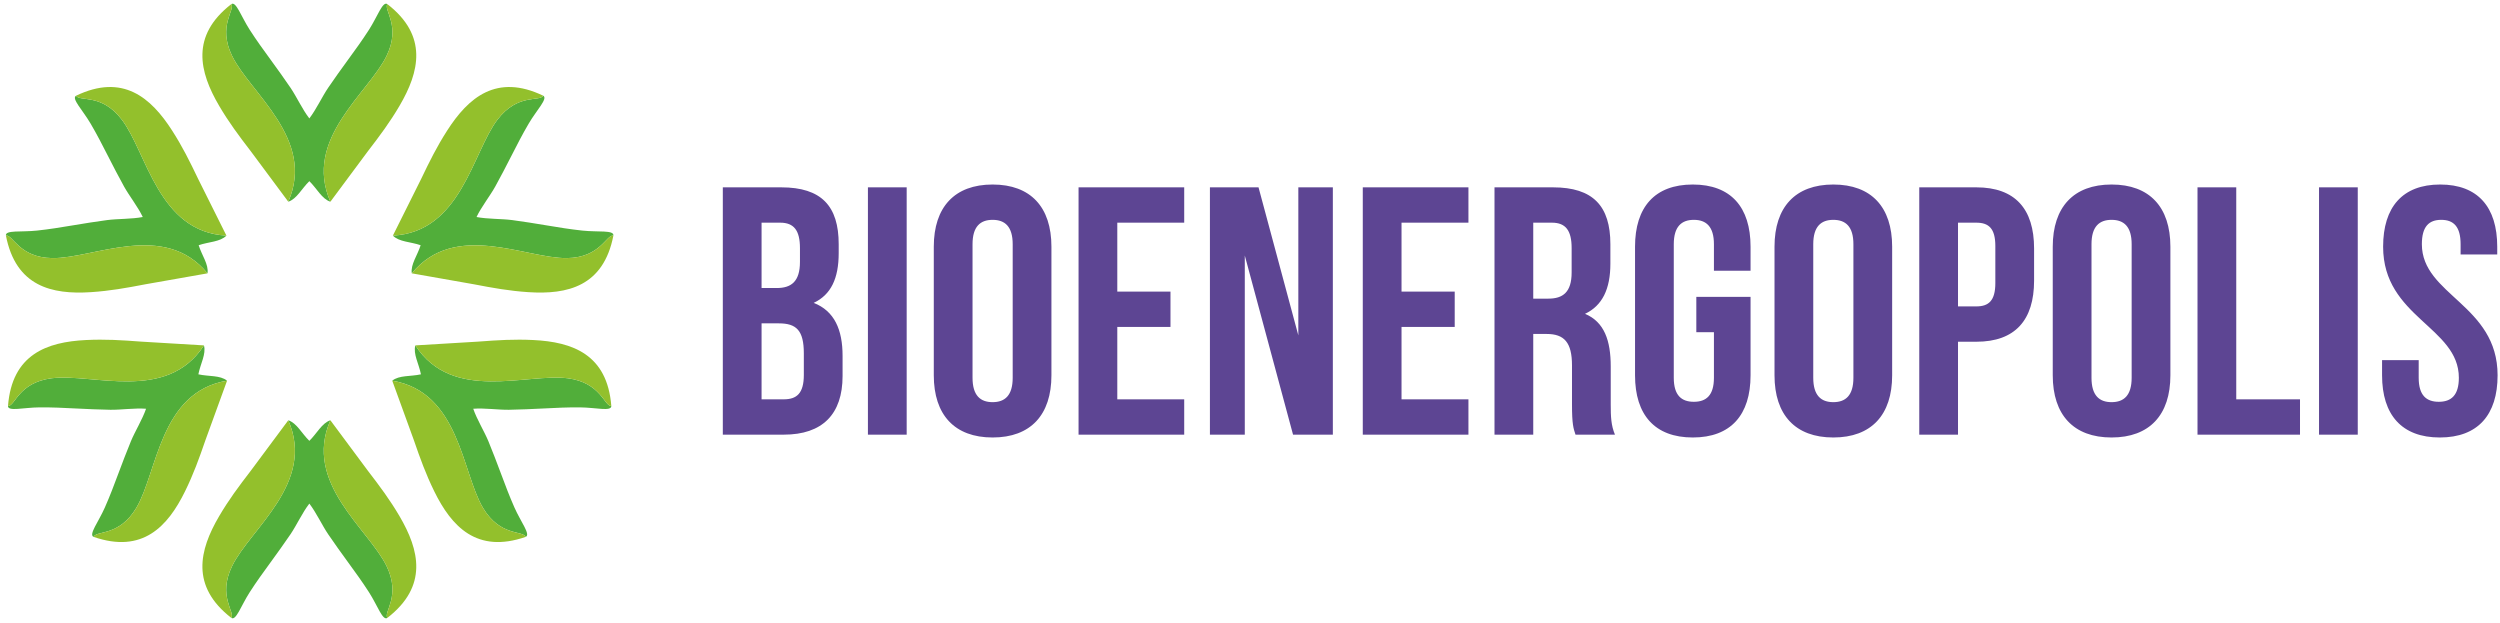
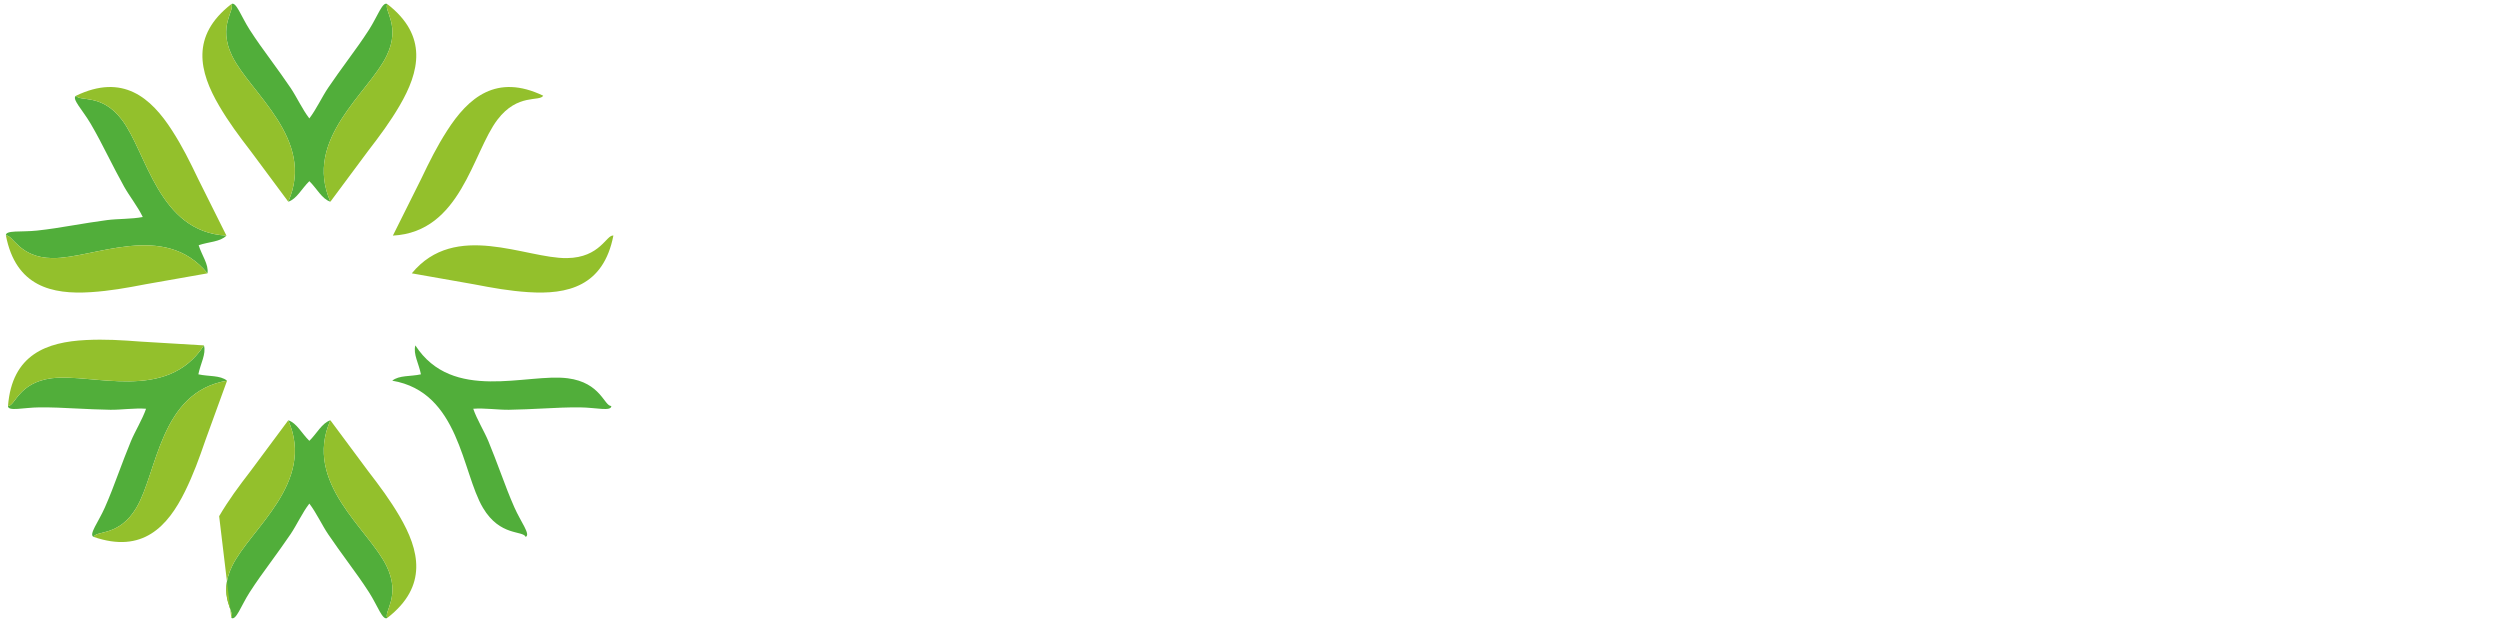
<svg xmlns="http://www.w3.org/2000/svg" width="301" height="75" viewBox="0 0 301 75" fill="none">
-   <path d="M94.067 22.556H87.027V52.332H94.364C99.029 52.332 101.446 49.865 101.446 45.271V42.846C101.446 39.699 100.47 37.444 97.969 36.466C100.047 35.487 100.979 33.531 100.979 30.468V29.405C100.979 24.811 98.902 22.556 94.067 22.556ZM93.771 38.933C95.89 38.933 96.781 39.783 96.781 42.548V45.144C96.781 47.355 95.933 48.079 94.364 48.079H91.693V38.933H93.771ZM93.94 26.81C95.594 26.81 96.315 27.746 96.315 29.872V31.532C96.315 33.914 95.255 34.679 93.516 34.679H91.693V26.81H93.94ZM104.498 52.332H109.164V22.556H104.498V52.332ZM117.093 29.405C117.093 27.277 118.026 26.469 119.511 26.469C120.995 26.469 121.928 27.277 121.928 29.405V45.484C121.928 47.61 120.995 48.419 119.511 48.419C118.026 48.419 117.093 47.61 117.093 45.484V29.405ZM112.428 45.186C112.428 49.95 114.931 52.673 119.511 52.673C124.09 52.673 126.592 49.95 126.592 45.186V29.702C126.592 24.938 124.09 22.216 119.511 22.216C114.931 22.216 112.428 24.938 112.428 29.702V45.186ZM134.522 26.81H142.579V22.556H129.858V52.332H142.579V48.079H134.522V39.359H140.926V35.105H134.522V26.81ZM155.683 52.332H160.475V22.556H156.319V40.38L151.526 22.556H145.674V52.332H149.873V30.766L155.683 52.332ZM168.744 26.81H176.8V22.556H164.079V52.332H176.8V48.079H168.744V39.359H175.147V35.105H168.744V26.81ZM194.441 52.332C193.975 51.226 193.932 50.163 193.932 48.717V44.123C193.932 41.017 193.169 38.763 190.837 37.785C192.914 36.806 193.89 34.806 193.89 31.744V29.405C193.89 24.811 191.812 22.556 186.978 22.556H179.938V52.332H184.603V40.209H186.215C188.335 40.209 189.268 41.23 189.268 43.995V48.674C189.268 51.099 189.438 51.566 189.691 52.332H194.441ZM186.851 26.81C188.504 26.81 189.225 27.746 189.225 29.872V32.807C189.225 35.19 188.165 35.956 186.426 35.956H184.603V26.81H186.851ZM204.237 39.996H206.357V45.484C206.357 47.61 205.425 48.376 203.94 48.376C202.456 48.376 201.523 47.61 201.523 45.484V29.405C201.523 27.277 202.456 26.469 203.94 26.469C205.425 26.469 206.357 27.277 206.357 29.405V32.595H210.767V29.702C210.767 24.938 208.393 22.216 203.813 22.216C199.233 22.216 196.858 24.938 196.858 29.702V45.186C196.858 49.95 199.233 52.673 203.813 52.673C208.393 52.673 210.767 49.95 210.767 45.186V35.743H204.237V39.996ZM218.316 29.405C218.316 27.277 219.248 26.469 220.732 26.469C222.217 26.469 223.15 27.277 223.15 29.405V45.484C223.15 47.61 222.217 48.419 220.732 48.419C219.248 48.419 218.316 47.61 218.316 45.484V29.405ZM213.651 45.186C213.651 49.95 216.153 52.673 220.732 52.673C225.313 52.673 227.815 49.95 227.815 45.186V29.702C227.815 24.938 225.313 22.216 220.732 22.216C216.153 22.216 213.651 24.938 213.651 29.702V45.186ZM237.95 22.556H231.079V52.332H235.744V41.145H237.95C242.615 41.145 244.904 38.55 244.904 33.786V29.915C244.904 25.151 242.615 22.556 237.95 22.556ZM237.95 26.81C239.433 26.81 240.239 27.49 240.239 29.618V34.083C240.239 36.21 239.433 36.891 237.95 36.891H235.744V26.81H237.95ZM251.816 29.405C251.816 27.277 252.749 26.469 254.233 26.469C255.717 26.469 256.651 27.277 256.651 29.405V45.484C256.651 47.61 255.717 48.419 254.233 48.419C252.749 48.419 251.816 47.61 251.816 45.484V29.405ZM247.151 45.186C247.151 49.95 249.653 52.673 254.233 52.673C258.813 52.673 261.315 49.95 261.315 45.186V29.702C261.315 24.938 258.813 22.216 254.233 22.216C249.653 22.216 247.151 24.938 247.151 29.702V45.186ZM264.58 52.332H276.921V48.079H269.245V22.556H264.58V52.332ZM279.21 52.332H283.874V22.556H279.21V52.332ZM286.928 29.702C286.928 38.209 296.046 39.359 296.046 45.484C296.046 47.61 295.112 48.376 293.628 48.376C292.143 48.376 291.211 47.61 291.211 45.484V43.356H286.801V45.186C286.801 49.95 289.175 52.673 293.755 52.673C298.335 52.673 300.71 49.95 300.71 45.186C300.71 36.678 291.593 35.53 291.593 29.405C291.593 27.277 292.441 26.469 293.925 26.469C295.409 26.469 296.257 27.277 296.257 29.405V30.639H300.667V29.702C300.667 24.938 298.335 22.216 293.798 22.216C289.26 22.216 286.928 24.938 286.928 29.702Z" fill="#5D4593" />
  <path fill-rule="evenodd" clip-rule="evenodd" d="M37.244 21.812C38.166 22.708 38.753 23.956 39.778 24.286C36.47 16.743 44.369 11.214 46.546 6.726C48.305 3.098 46.153 1.21 46.64 0.497C46.07 0.107 45.47 1.957 44.429 3.577C43.61 4.854 42.79 5.977 41.943 7.14C41.117 8.274 40.238 9.494 39.504 10.578C38.785 11.64 38.073 13.182 37.244 14.257C36.414 13.182 35.704 11.64 34.985 10.578C34.251 9.494 33.371 8.274 32.546 7.14C31.698 5.977 30.879 4.854 30.06 3.577C29.018 1.957 28.418 0.107 27.848 0.497C28.336 1.21 26.182 3.098 27.942 6.726C30.12 11.214 38.019 16.743 34.709 24.286C35.735 23.956 36.322 22.708 37.244 21.812Z" fill="#51AE3A" />
  <path fill-rule="evenodd" clip-rule="evenodd" d="M46.64 0.497C46.153 1.21 48.305 3.098 46.546 6.726C44.369 11.214 36.47 16.743 39.778 24.286L44.303 18.195C45.767 16.293 46.947 14.709 48.102 12.741C50.505 8.651 51.559 4.312 46.64 0.497ZM27.848 0.497C28.336 1.21 26.182 3.098 27.942 6.726C30.12 11.214 38.019 16.743 34.709 24.286L30.184 18.195C28.722 16.293 27.541 14.709 26.386 12.741C23.984 8.651 22.929 4.312 27.848 0.497Z" fill="#93C02C" />
-   <path fill-rule="evenodd" clip-rule="evenodd" d="M50.645 29.525C50.262 30.755 49.415 31.842 49.581 32.91C54.811 26.553 63.287 31.143 68.262 31.075C72.283 31.02 72.996 28.243 73.852 28.359C73.941 27.674 72.025 27.968 70.113 27.762C68.609 27.602 67.24 27.374 65.823 27.138C64.441 26.907 62.961 26.668 61.665 26.498C60.396 26.331 58.703 26.388 57.374 26.128C57.958 24.902 59.011 23.572 59.633 22.45C60.269 21.305 60.958 19.969 61.597 18.719C62.252 17.436 62.884 16.197 63.651 14.889C64.626 13.227 66.003 11.858 65.401 11.522C64.984 12.281 62.335 11.199 59.895 14.408C56.879 18.376 55.507 27.939 47.302 28.367C48.058 29.138 49.434 29.102 50.645 29.525Z" fill="#51AE3A" />
  <path fill-rule="evenodd" clip-rule="evenodd" d="M73.852 28.359C72.996 28.243 72.283 31.02 68.262 31.075C63.287 31.143 54.811 26.553 49.581 32.91L57.04 34.225C59.392 34.679 61.334 35.025 63.605 35.175C68.329 35.488 72.665 34.481 73.852 28.359ZM65.401 11.522C64.984 12.281 62.335 11.199 59.895 14.408C56.879 18.376 55.507 27.939 47.302 28.367L50.691 21.575C51.727 19.408 52.607 17.639 53.84 15.719C56.402 11.726 59.791 8.831 65.401 11.522Z" fill="#93C02C" />
  <path fill-rule="evenodd" clip-rule="evenodd" d="M50.68 45.068C49.427 45.35 48.066 45.157 47.226 45.835C55.33 47.199 55.604 56.857 58.15 61.146C60.209 64.612 62.963 63.842 63.29 64.643C63.927 64.377 62.715 62.86 61.935 61.097C61.322 59.71 60.834 58.407 60.33 57.058C59.837 55.743 59.305 54.337 58.803 53.126C58.313 51.94 57.418 50.498 56.977 49.214C58.328 49.107 60.003 49.358 61.283 49.337C62.589 49.316 64.088 49.248 65.487 49.178C66.921 49.105 68.307 49.035 69.82 49.048C71.742 49.063 73.612 49.575 73.601 48.883C72.739 48.901 72.347 46.06 68.357 45.544C63.423 44.907 54.481 48.498 50.008 41.585C49.721 42.626 50.439 43.803 50.68 45.068Z" fill="#51AE3A" />
-   <path fill-rule="evenodd" clip-rule="evenodd" d="M63.29 64.643C62.963 63.842 60.209 64.612 58.15 61.146C55.604 56.857 55.33 47.199 47.226 45.835L49.82 52.972C50.603 55.242 51.277 57.102 52.282 59.15C54.373 63.409 57.41 66.674 63.29 64.643ZM73.601 48.883C72.739 48.901 72.347 46.06 68.357 45.544C63.423 44.907 54.481 48.498 50.008 41.585L57.568 41.131C59.956 40.949 61.923 40.828 64.198 40.939C68.925 41.169 73.12 42.665 73.601 48.883Z" fill="#93C02C" />
  <path fill-rule="evenodd" clip-rule="evenodd" d="M37.244 53.077C38.166 52.181 38.753 50.934 39.778 50.602C36.47 58.146 44.369 63.675 46.546 68.162C48.305 71.79 46.153 73.678 46.64 74.392C46.07 74.781 45.47 72.932 44.429 71.311C43.61 70.035 42.79 68.912 41.943 67.748C41.117 66.614 40.238 65.395 39.504 64.311C38.785 63.249 38.073 61.707 37.244 60.632C36.414 61.707 35.704 63.249 34.985 64.311C34.251 65.395 33.371 66.614 32.546 67.748C31.698 68.912 30.879 70.035 30.06 71.311C29.018 72.932 28.418 74.781 27.848 74.392C28.336 73.678 26.182 71.79 27.942 68.162C30.12 63.675 38.019 58.146 34.709 50.602C35.735 50.934 36.322 52.181 37.244 53.077Z" fill="#51AE3A" />
-   <path fill-rule="evenodd" clip-rule="evenodd" d="M46.64 74.392C46.153 73.678 48.305 71.79 46.546 68.162C44.369 63.675 36.47 58.146 39.778 50.602L44.303 56.693C45.767 58.596 46.947 60.18 48.102 62.147C50.505 66.238 51.559 70.576 46.64 74.392ZM27.848 74.392C28.336 73.678 26.182 71.79 27.942 68.162C30.12 63.675 38.019 58.146 34.709 50.602L30.184 56.693C28.722 58.596 27.541 60.18 26.386 62.147C23.984 66.238 22.929 70.576 27.848 74.392Z" fill="#93C02C" />
+   <path fill-rule="evenodd" clip-rule="evenodd" d="M46.64 74.392C46.153 73.678 48.305 71.79 46.546 68.162C44.369 63.675 36.47 58.146 39.778 50.602L44.303 56.693C45.767 58.596 46.947 60.18 48.102 62.147C50.505 66.238 51.559 70.576 46.64 74.392ZM27.848 74.392C28.336 73.678 26.182 71.79 27.942 68.162C30.12 63.675 38.019 58.146 34.709 50.602L30.184 56.693C28.722 58.596 27.541 60.18 26.386 62.147Z" fill="#93C02C" />
  <path fill-rule="evenodd" clip-rule="evenodd" d="M23.919 29.525C24.301 30.755 25.148 31.842 24.983 32.91C19.753 26.553 11.277 31.143 6.303 31.075C2.281 31.02 1.569 28.243 0.713 28.359C0.623 27.674 2.539 27.968 4.451 27.762C5.956 27.602 7.325 27.374 8.742 27.138C10.123 26.907 11.604 26.668 12.899 26.498C14.169 26.331 15.861 26.388 17.19 26.128C16.607 24.902 15.553 23.572 14.931 22.45C14.296 21.305 13.606 19.969 12.967 18.719C12.313 17.436 11.68 16.197 10.912 14.889C9.938 13.227 8.56 11.858 9.163 11.522C9.58 12.281 12.229 11.199 14.668 14.408C17.686 18.376 19.056 27.939 27.262 28.367C26.506 29.138 25.131 29.102 23.919 29.525Z" fill="#51AE3A" />
  <path fill-rule="evenodd" clip-rule="evenodd" d="M0.713 28.359C1.569 28.243 2.281 31.02 6.303 31.075C11.277 31.143 19.753 26.553 24.983 32.91L17.524 34.225C15.172 34.679 13.231 35.025 10.959 35.175C6.236 35.488 1.899 34.481 0.713 28.359ZM9.163 11.522C9.58 12.281 12.229 11.199 14.668 14.408C17.686 18.376 19.056 27.939 27.262 28.367L23.873 21.575C22.837 19.408 21.957 17.639 20.724 15.719C18.162 11.726 14.773 8.831 9.163 11.522Z" fill="#93C02C" />
  <path fill-rule="evenodd" clip-rule="evenodd" d="M23.884 45.068C25.137 45.35 26.499 45.157 27.338 45.835C19.234 47.199 18.961 56.857 16.414 61.146C14.356 64.612 11.601 63.842 11.274 64.643C10.637 64.377 11.85 62.86 12.628 61.097C13.242 59.71 13.73 58.407 14.234 57.058C14.727 55.743 15.26 54.337 15.761 53.126C16.251 51.94 17.146 50.498 17.586 49.214C16.236 49.107 14.562 49.358 13.281 49.337C11.975 49.316 10.476 49.248 9.078 49.178C7.643 49.105 6.258 49.035 4.744 49.048C2.823 49.063 0.951 49.575 0.963 48.883C1.826 48.901 2.217 46.06 6.206 45.544C11.142 44.907 20.084 48.498 24.556 41.585C24.843 42.626 24.125 43.803 23.884 45.068Z" fill="#51AE3A" />
  <path fill-rule="evenodd" clip-rule="evenodd" d="M11.274 64.643C11.601 63.842 14.356 64.612 16.414 61.146C18.961 56.857 19.234 47.199 27.338 45.835L24.743 52.972C23.961 55.242 23.288 57.102 22.282 59.15C20.191 63.409 17.154 66.674 11.274 64.643ZM0.963 48.883C1.826 48.901 2.217 46.06 6.206 45.544C11.142 44.907 20.084 48.498 24.556 41.585L16.997 41.131C14.607 40.949 12.641 40.828 10.366 40.939C5.639 41.169 1.445 42.665 0.963 48.883Z" fill="#93C02C" />
</svg>